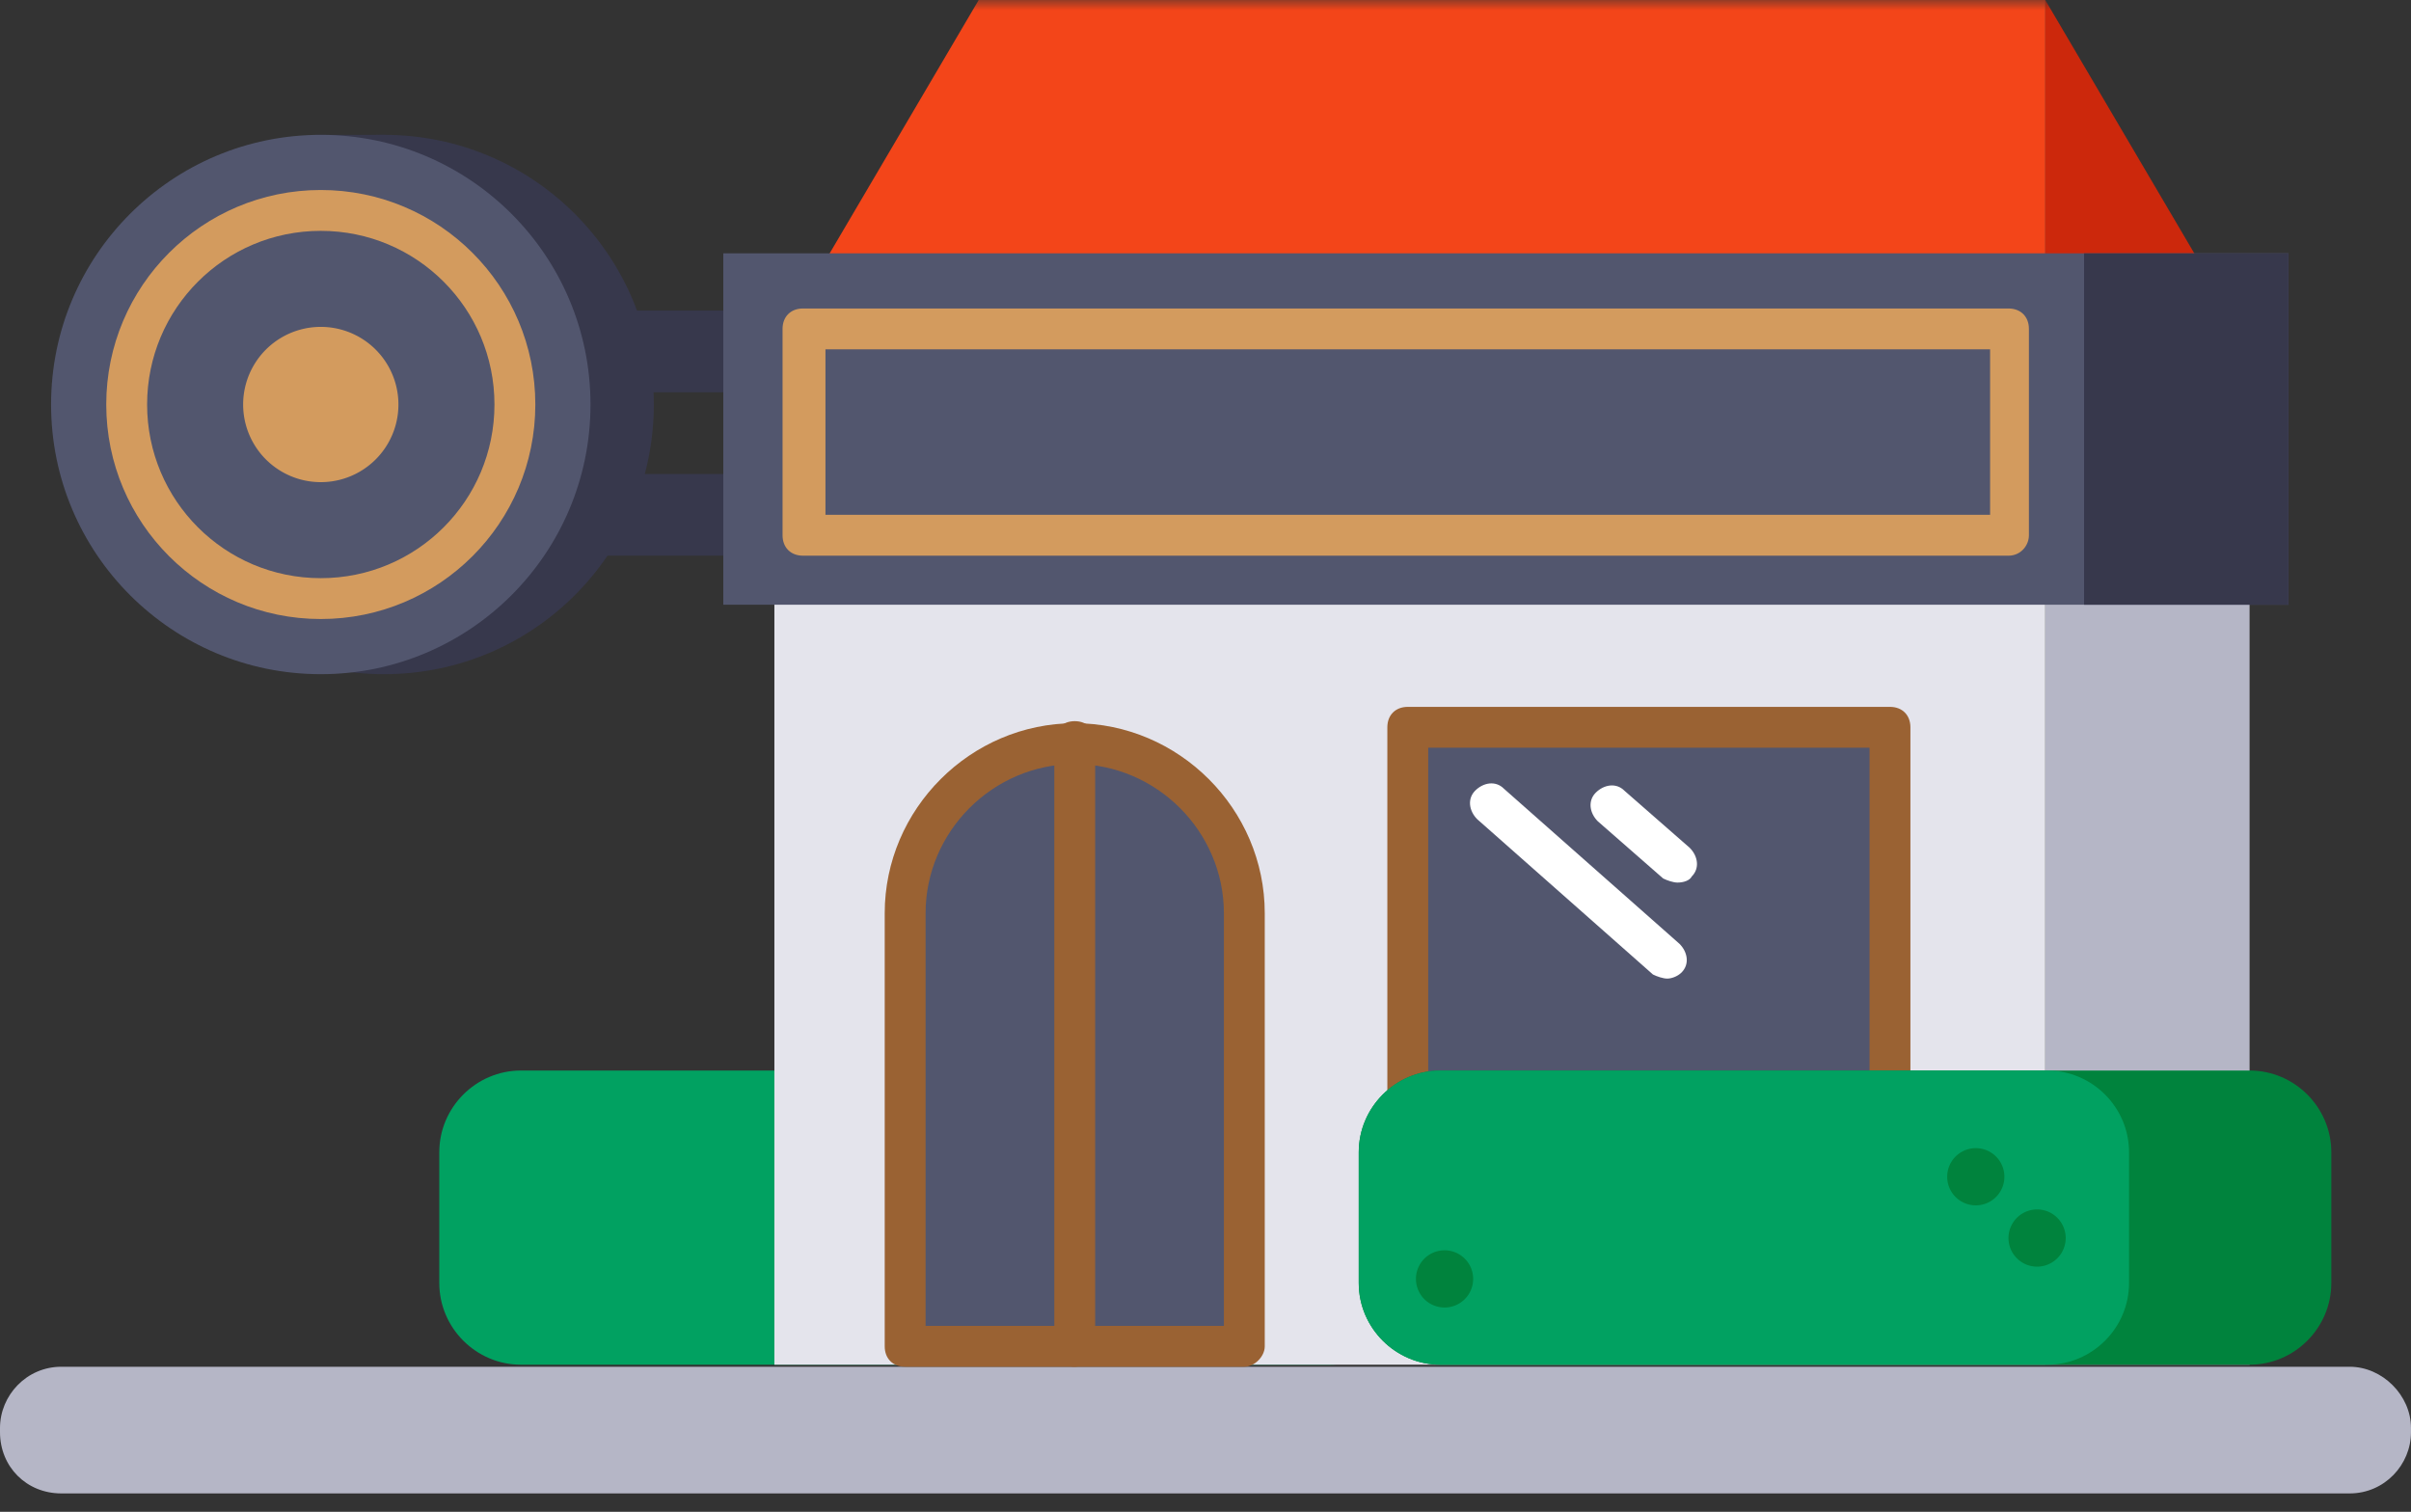
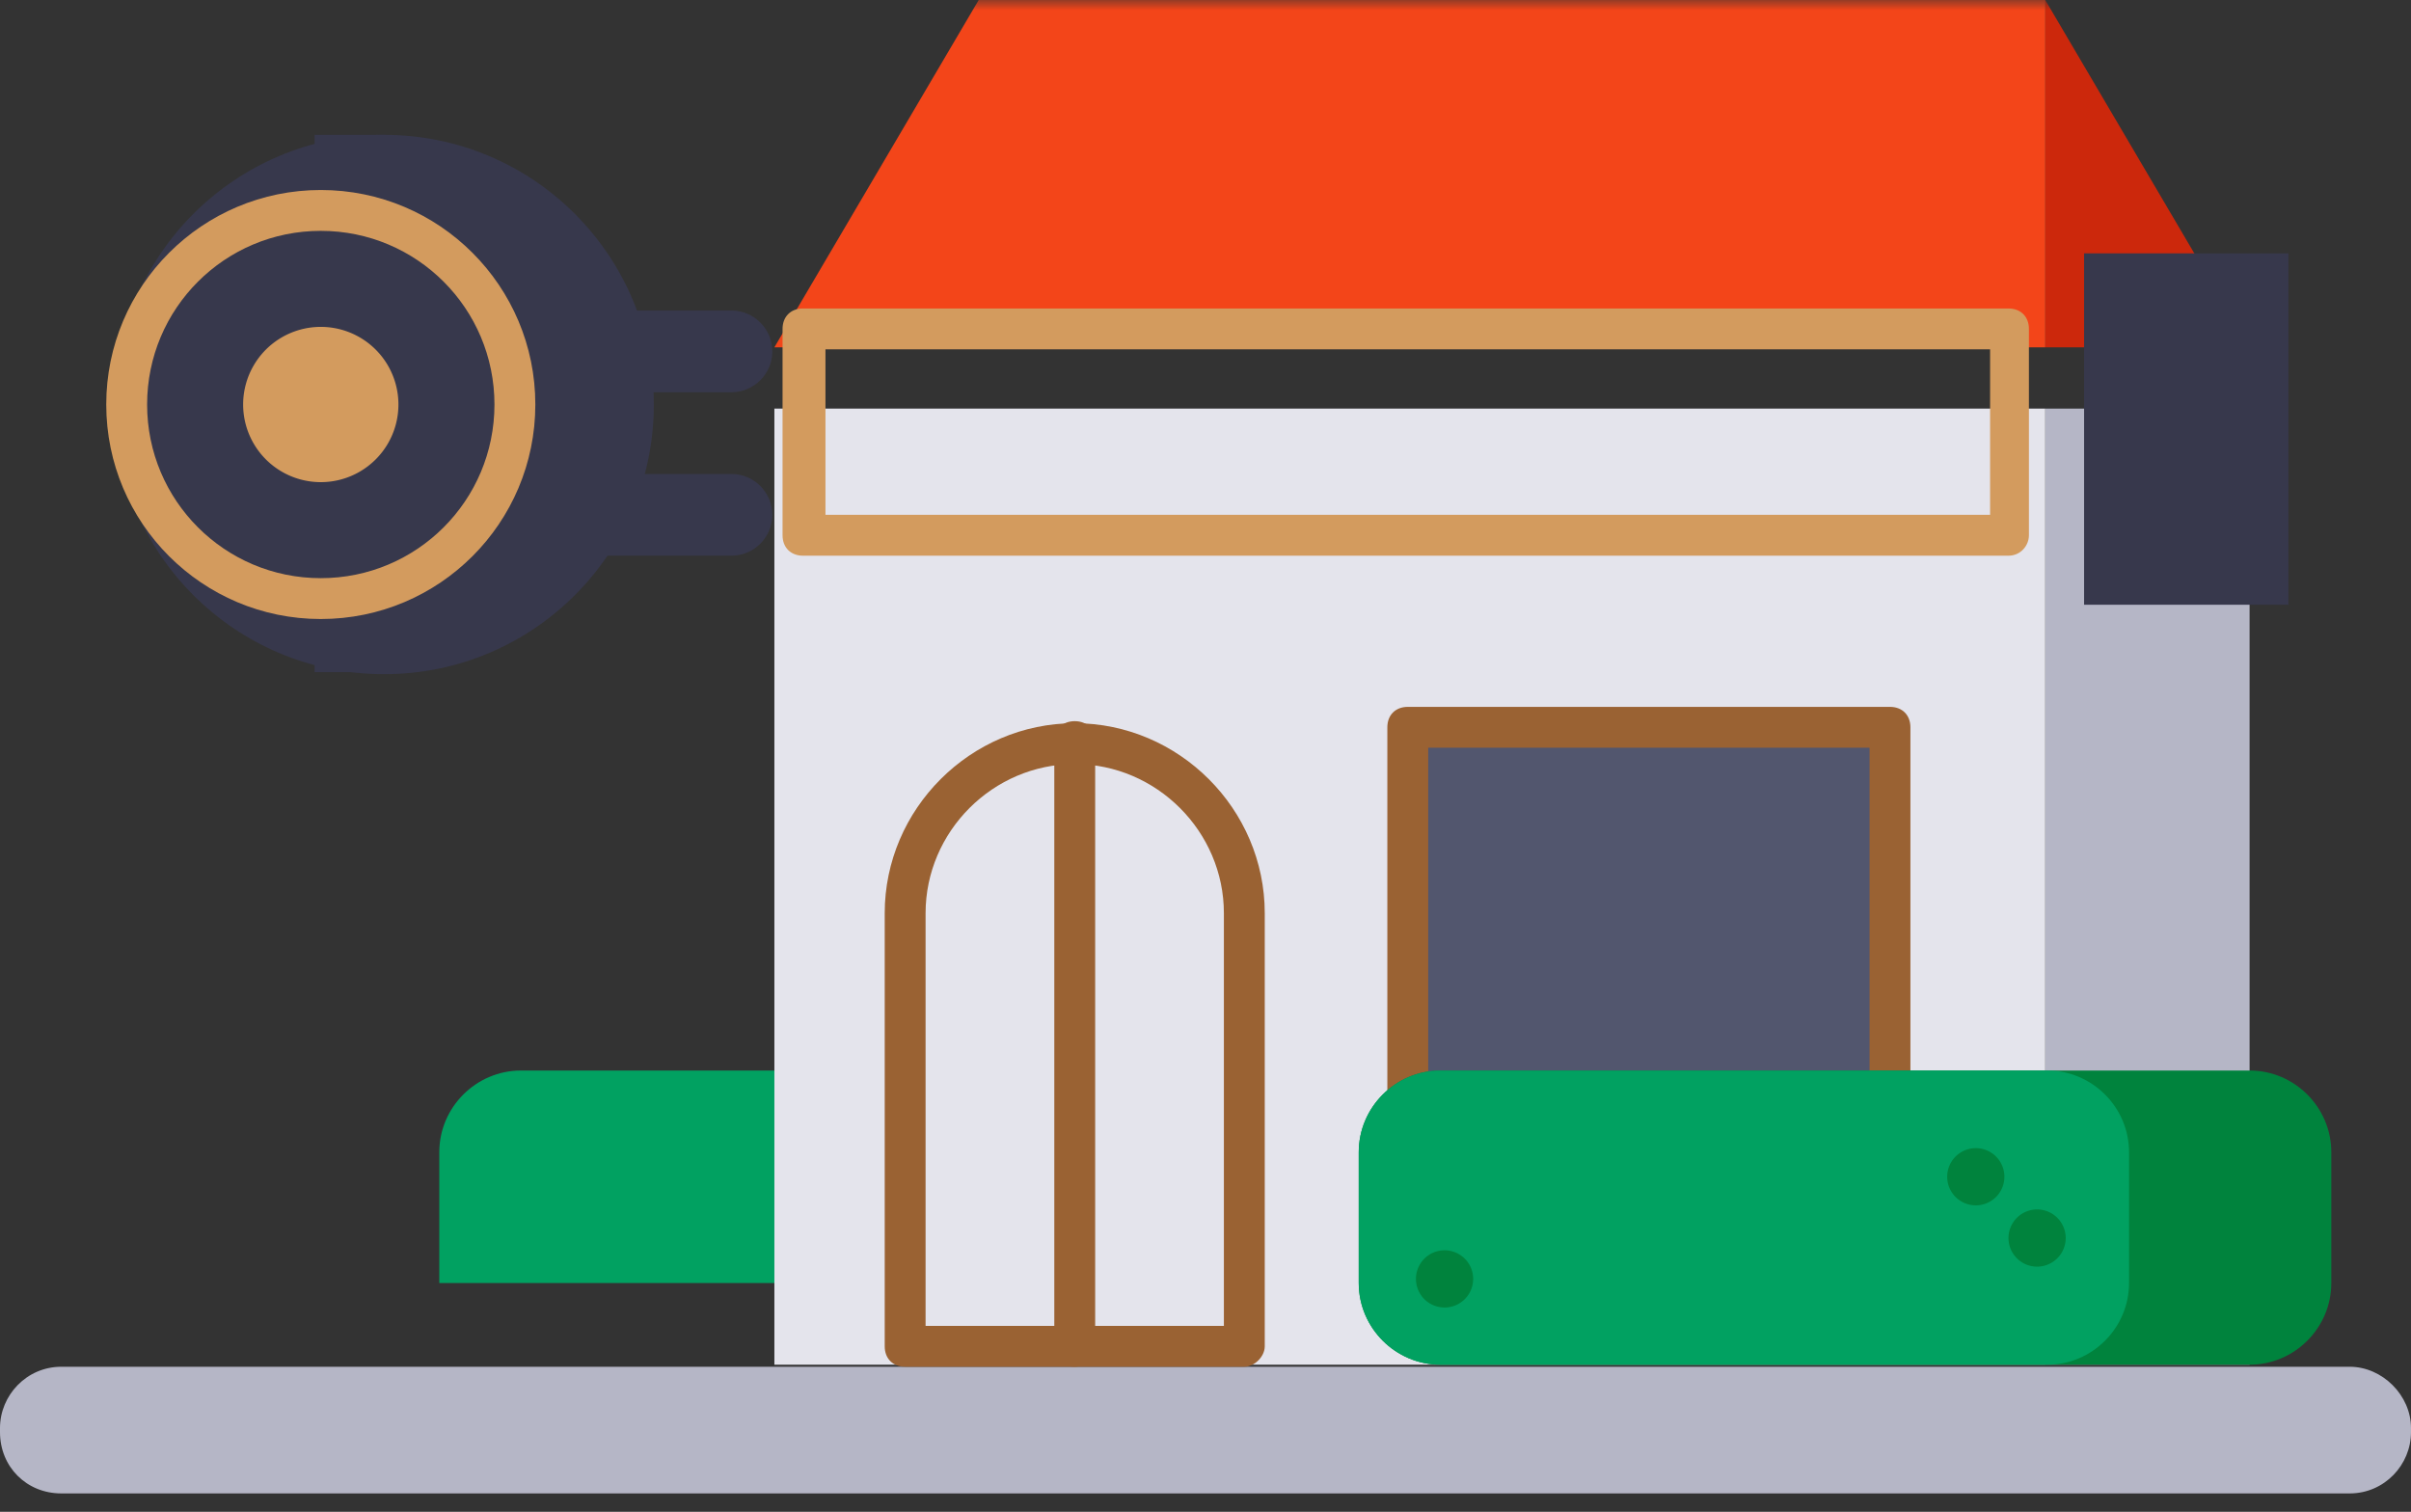
<svg xmlns="http://www.w3.org/2000/svg" xmlns:xlink="http://www.w3.org/1999/xlink" width="118" height="74">
  <rect width="100%" height="100%" fill="#333333" stroke="none" />
  <title>Page 1</title>
  <defs>
    <path id="a" d="M0 73.1h118V0H0z" />
  </defs>
  <g fill="none" fill-rule="evenodd">
    <path d="M115 73.1H3c-1.7 0-3-1.3-3-3v-.2c0-1.6 1.3-3 3-3h112c1.6 0 3 1.4 3 3v.2c0 1.6-1.3 3-3 3z" fill="#B5B6C6" />
    <mask id="b" fill="#fff">
      <use xlink:href="#a" />
    </mask>
    <path fill="#B5B6C6" mask="url(#b)" d="M100.1 66.8h10V20h-10z" />
-     <path d="M65.1 52.4H25.5c-2.2 0-4 1.8-4 4v6.4c0 2.2 1.8 4 4 4h39.6c2.2 0 4-1.8 4-4v-6.4c0-2.2-1.8-4-4-4" fill="#01A161" mask="url(#b)" />
+     <path d="M65.1 52.4H25.5c-2.2 0-4 1.8-4 4v6.4h39.6c2.2 0 4-1.8 4-4v-6.4c0-2.2-1.8-4-4-4" fill="#01A161" mask="url(#b)" />
    <path fill="#E4E4EC" mask="url(#b)" d="M37.9 66.8h62.2V20H37.9z" />
    <path fill="#CC280C" mask="url(#b)" d="M100.1 0v17h10z" />
    <path fill="#F34519" mask="url(#b)" d="M100.1 0H47.9l-10 17h62.2z" />
    <path fill="#52566E" mask="url(#b)" d="M68.9 54.5h23.6V35.6H68.9z" />
    <path d="M69.9 53.5h21.6V36.6H69.9v16.9zm22.6 2H68.9c-.6 0-1-.4-1-1V35.6c0-.6.4-1 1-1h23.6c.6 0 1 .4 1 1v18.9c0 .5-.4 1-1 1z" fill="#9A6233" mask="url(#b)" />
-     <path d="M81.6 47.9c-.2 0-.5-.1-.7-.2l-8.6-7.6c-.4-.4-.5-1-.1-1.4.4-.4 1-.5 1.4-.1l8.6 7.6c.4.4.5 1 .1 1.4-.2.2-.5.3-.7.3m.5-4.7c-.2 0-.5-.1-.7-.2l-3.2-2.8c-.4-.4-.5-1-.1-1.4.4-.4 1-.5 1.4-.1l3.2 2.8c.4.4.5 1 .1 1.4-.1.2-.4.3-.7.3" fill="#FFF" mask="url(#b)" />
-     <path d="M52.6 36.3c-4.6 0-8.3 3.7-8.3 8.3v21.2h16.6V44.6c0-4.6-3.7-8.3-8.3-8.3" fill="#52566E" mask="url(#b)" />
    <path d="M45.3 64.9h14.6V44.7c0-4-3.3-7.3-7.3-7.3s-7.3 3.3-7.3 7.3v20.2zm15.6 2H44.3c-.6 0-1-.4-1-1V44.7c0-5.1 4.2-9.3 9.3-9.3 5.1 0 9.3 4.2 9.3 9.3v21.2c0 .5-.5 1-1 1z" fill="#9A6233" mask="url(#b)" />
    <path d="M52.6 66.9c-.6 0-1-.4-1-1V36.3c0-.6.4-1 1-1s1 .4 1 1v29.5c0 .6-.5 1.1-1 1.1" fill="#9A6233" mask="url(#b)" />
    <path d="M110.1 52.4H70.5c-2.2 0-4 1.8-4 4v6.4c0 2.2 1.8 4 4 4h39.6c2.2 0 4-1.8 4-4v-6.4c0-2.2-1.8-4-4-4" fill="#00833D" mask="url(#b)" />
    <path d="M100.2 52.4H70.5c-2.2 0-4 1.8-4 4v6.4c0 2.2 1.8 4 4 4h29.7c2.2 0 4-1.8 4-4v-6.4c0-2.2-1.8-4-4-4" fill="#01A161" mask="url(#b)" />
    <path d="M96.7 56.2a1.4 1.4 0 1 1 0 2.8 1.4 1.4 0 0 1 0-2.8m3 3a1.4 1.4 0 1 1 0 2.8 1.4 1.4 0 0 1 0-2.8m-29 2a1.4 1.4 0 1 1 0 2.8 1.4 1.4 0 0 1 0-2.8" fill="#00833D" mask="url(#b)" />
    <path d="M35.8 19.2h-8.1c-1.1 0-2-.9-2-2s.9-2 2-2h8.1c1.1 0 2 .9 2 2s-.9 2-2 2m0 8h-8.1c-1.1 0-2-.9-2-2s.9-2 2-2h8.1c1.1 0 2 .9 2 2s-.9 2-2 2" fill="#37384C" mask="url(#b)" />
    <path d="M18.8 6.6c7.29 0 13.2 5.91 13.2 13.2C32 27.09 26.09 33 18.8 33c-7.29 0-13.2-5.91-13.2-13.2 0-7.29 5.91-13.2 13.2-13.2" fill="#37384C" mask="url(#b)" />
    <path fill="#37384C" mask="url(#b)" d="M15.4 32.9h3.5V6.6h-3.5z" />
-     <path d="M15.7 6.6c7.29 0 13.2 5.91 13.2 13.2 0 7.29-5.91 13.2-13.2 13.2-7.29 0-13.2-5.91-13.2-13.2 0-7.29 5.91-13.2 13.2-13.2" fill="#52566E" mask="url(#b)" />
    <path d="M15.7 11.3c-4.7 0-8.5 3.8-8.5 8.5s3.8 8.5 8.5 8.5 8.5-3.8 8.5-8.5-3.8-8.5-8.5-8.5m0 19c-5.8 0-10.5-4.7-10.5-10.5S9.9 9.3 15.7 9.3 26.2 14 26.2 19.8s-4.7 10.5-10.5 10.5" fill="#D39B5E" mask="url(#b)" />
    <path d="M15.7 16a3.8 3.8 0 1 1 0 7.6 3.8 3.8 0 0 1 0-7.6" fill="#D39B5E" mask="url(#b)" />
-     <path fill="#52566E" mask="url(#b)" d="M35.4 29.6H112V12.4H35.4z" />
    <path fill="#37384C" mask="url(#b)" d="M102 29.6h10V12.4h-10z" />
    <path d="M40.4 25.2h57v-8.1h-57v8.1zm57.9 2h-59c-.6 0-1-.4-1-1V16.1c0-.6.4-1 1-1h59c.6 0 1 .4 1 1v10.1c0 .5-.4 1-1 1z" fill="#D39B5E" mask="url(#b)" />
  </g>
</svg>